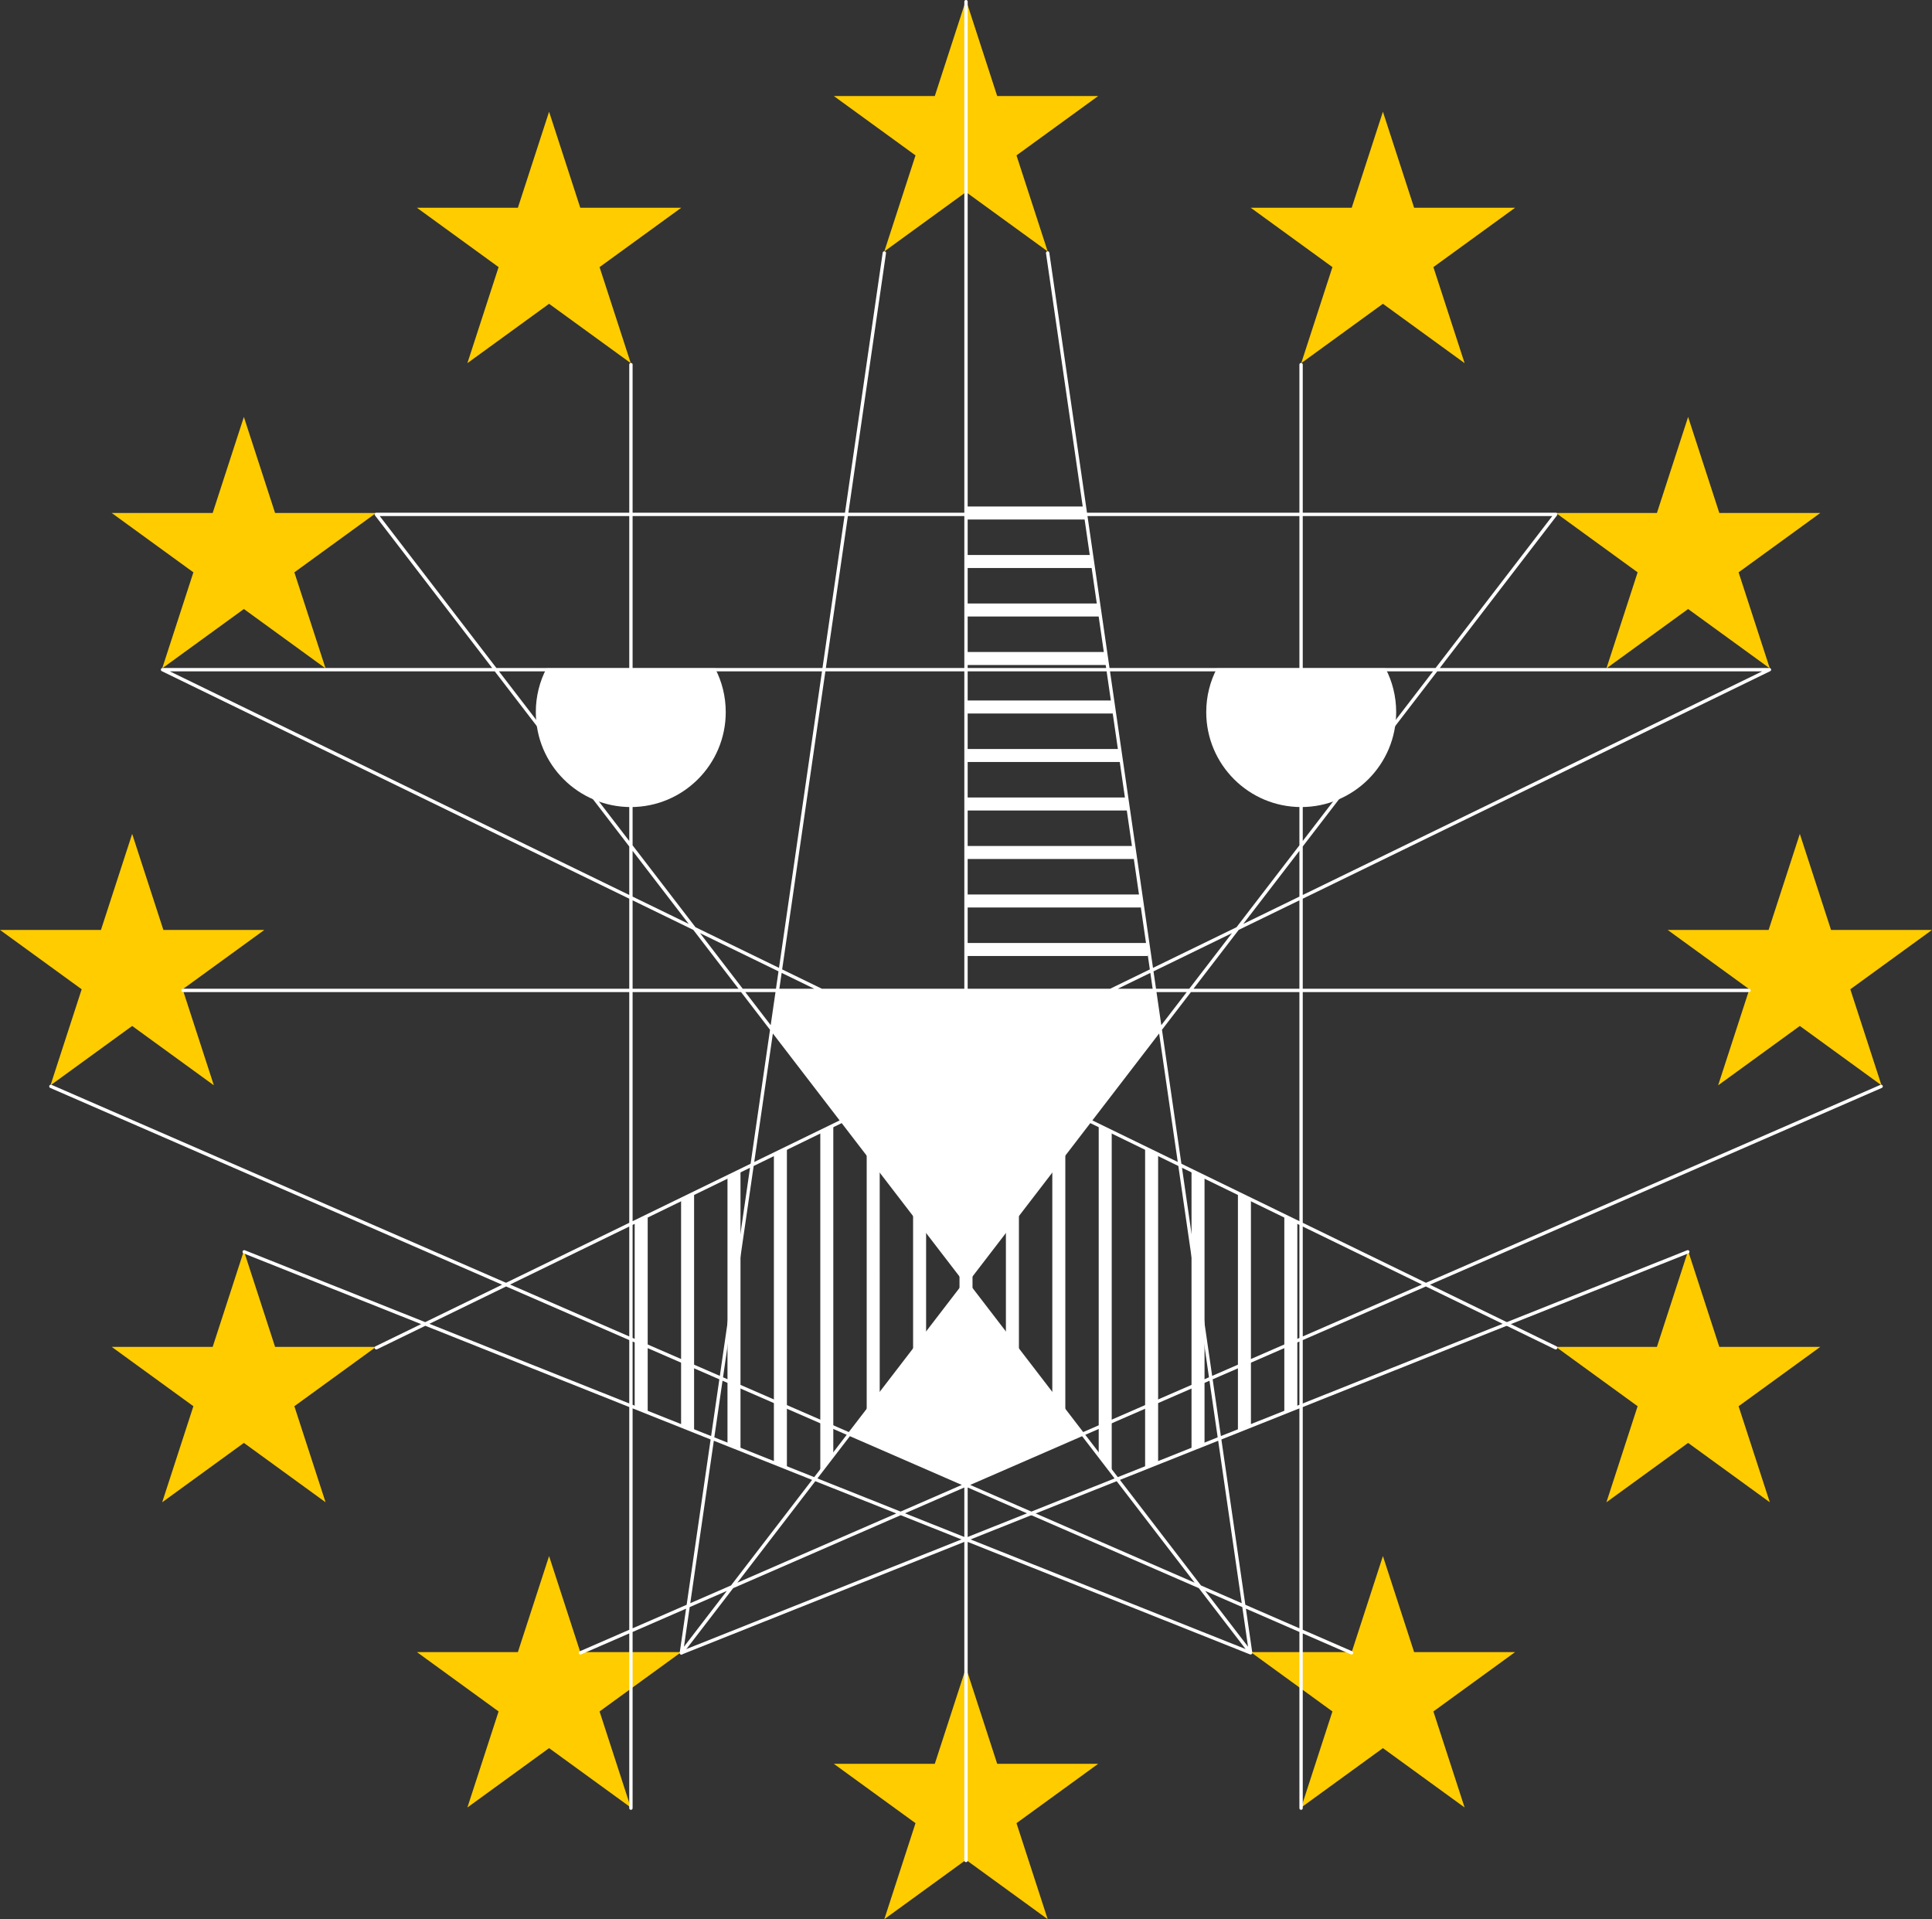
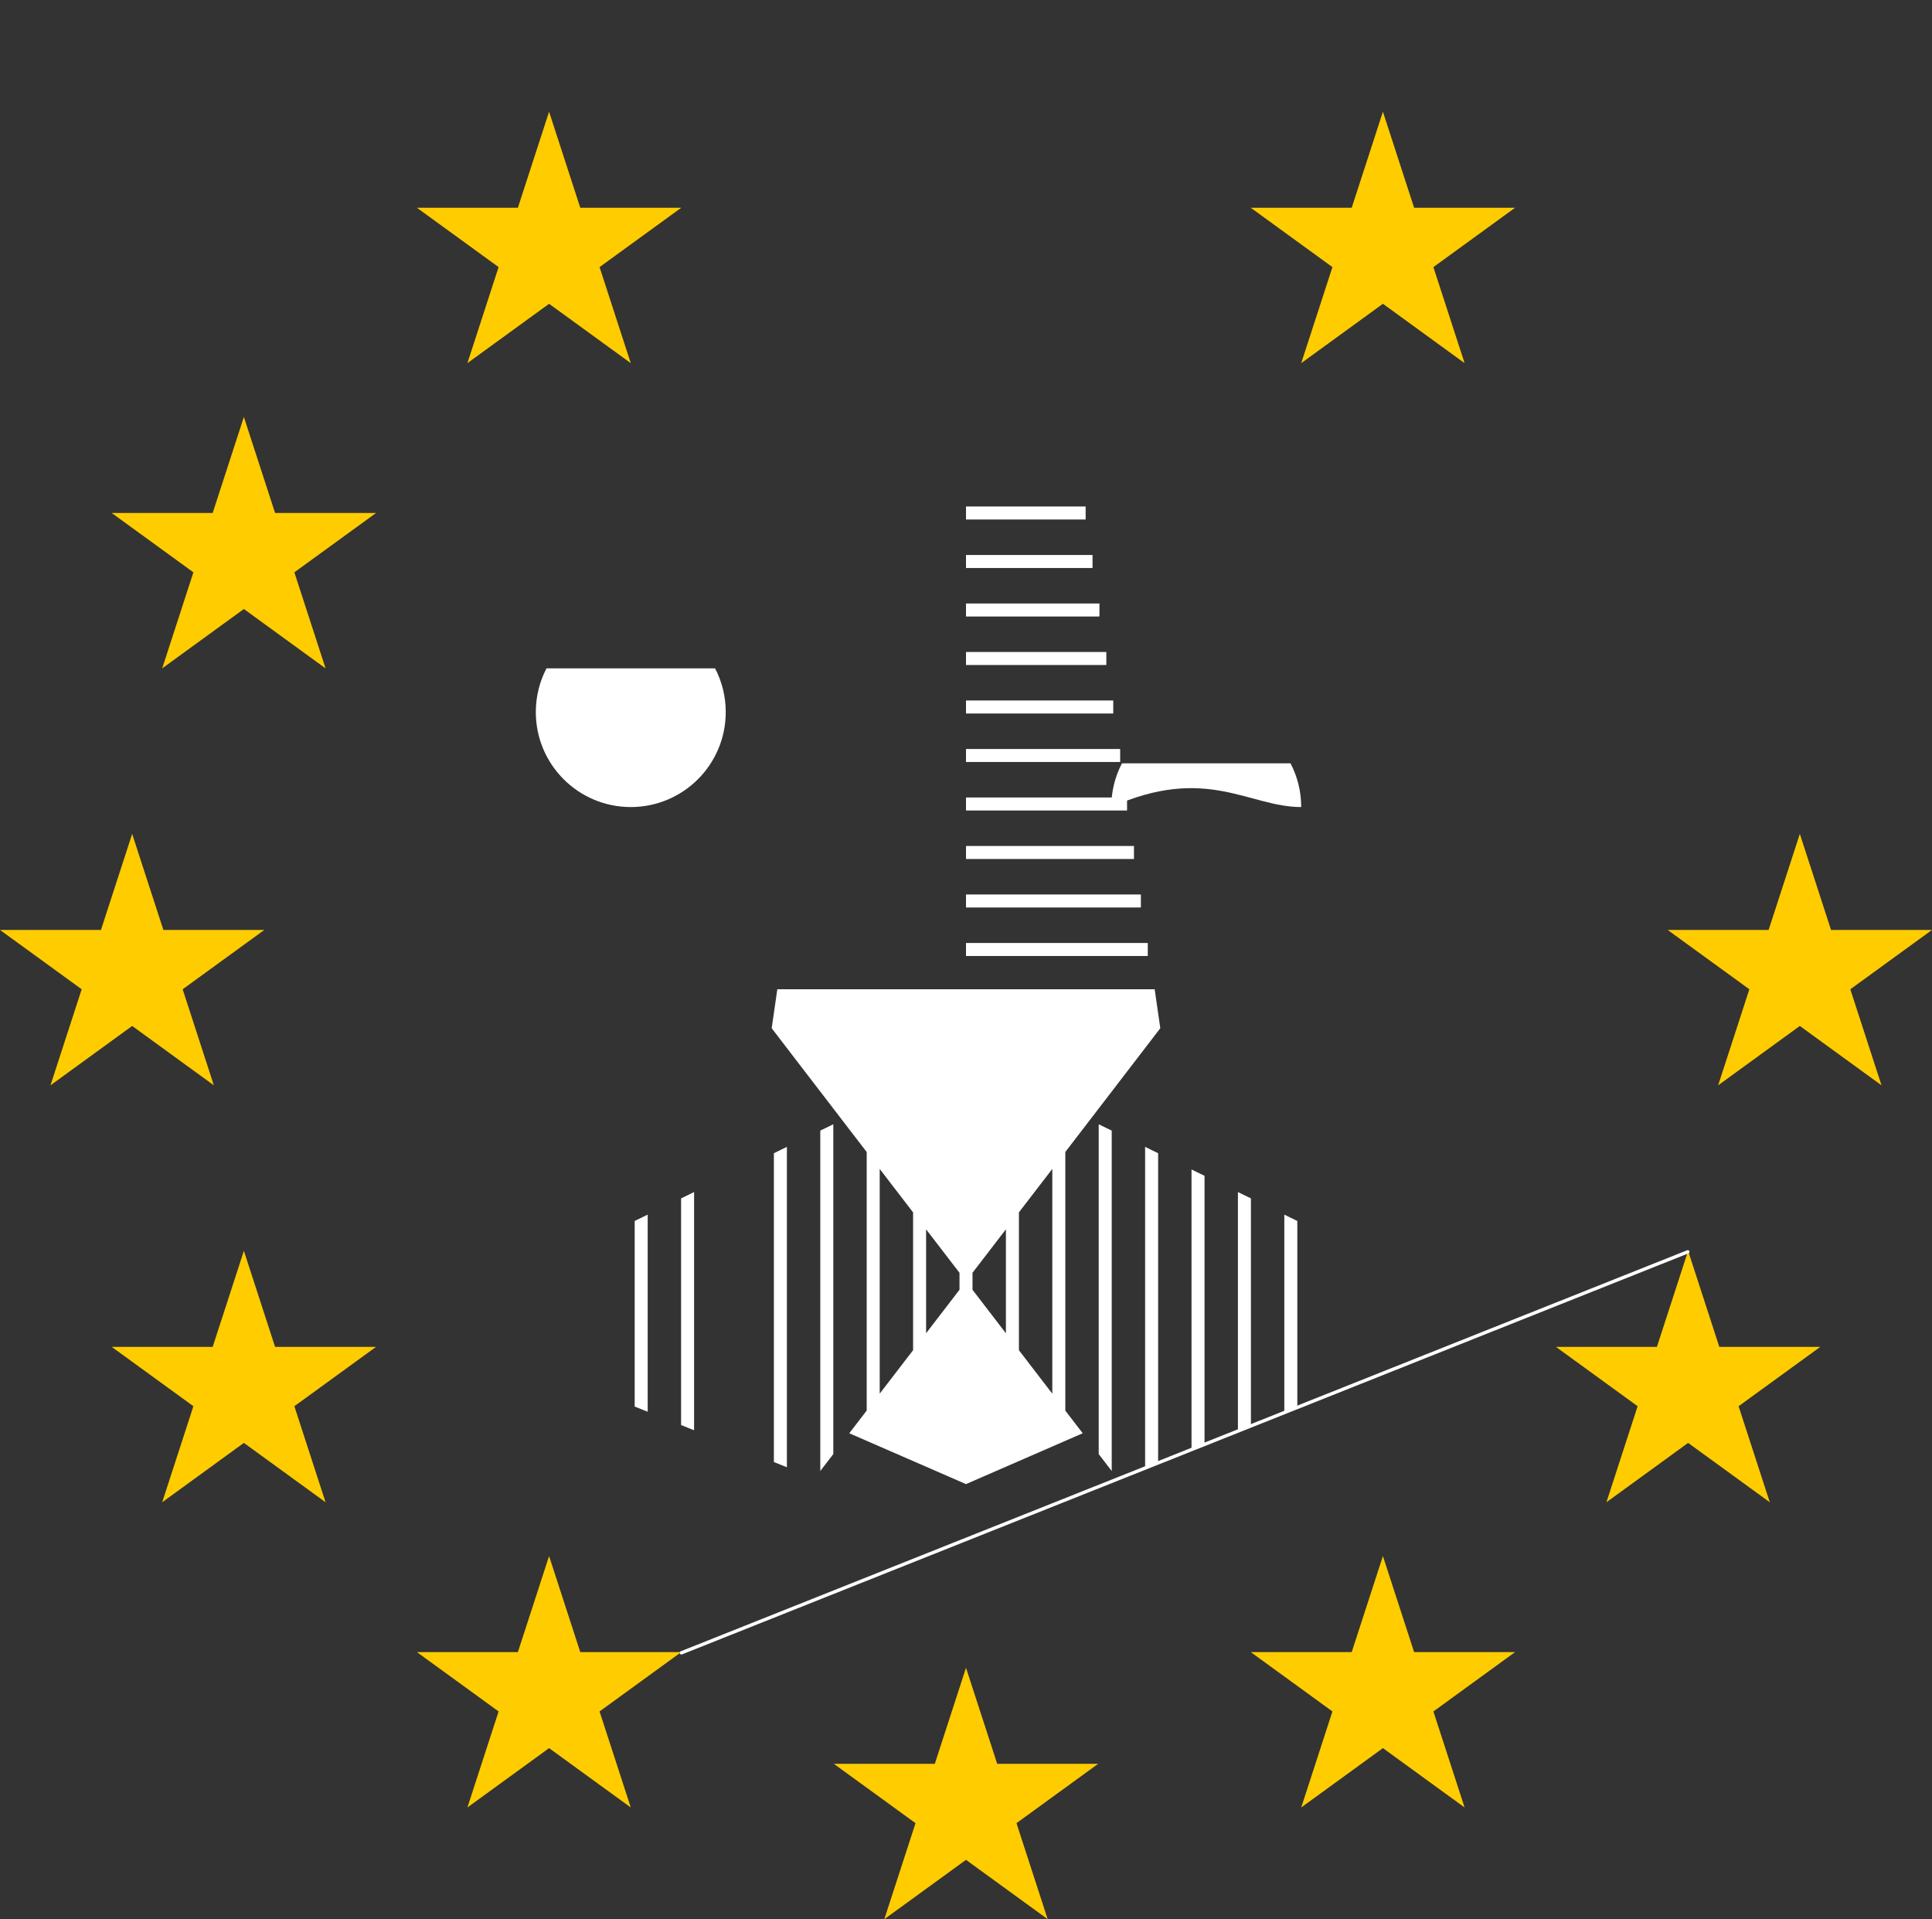
<svg xmlns="http://www.w3.org/2000/svg" version="1.1" id="Layer_1" x="0px" y="0px" viewBox="0 0 288.663 286.731" style="enable-background:new 0 0 288.663 286.731;" xml:space="preserve">
  <rect x="0" y="0" width="288.663" height="286.731" fill="#333333" stroke="none" />
  <style type="text/css">
	.st0{fill:#FFCC00;}
	.st1{fill:#FFFFFF;}
	.st2{fill:none;stroke:#FFFFFF;stroke-width:0.5;stroke-linecap:round;stroke-linejoin:round;}
</style>
  <g>
-     <polygon class="st0" points="144.331,0.001 139.67,14.348 124.583,14.348 136.788,23.215 132.126,37.562    144.331,28.695 156.536,37.562 151.874,23.215 164.079,14.348 148.993,14.348  " />
    <polygon class="st0" points="139.67,263.515 124.583,263.515 136.788,272.382 132.126,286.73 144.331,277.863    156.536,286.73 151.874,272.382 164.079,263.515 148.993,263.515 144.331,249.167  " />
    <polygon class="st0" points="15.085,138.932 -0.001,138.932 -0.001,138.933 12.204,147.799 7.543,162.147    19.747,153.279 31.951,162.147 27.291,147.799 39.495,138.932 24.409,138.932 19.747,124.584  " />
    <polygon class="st0" points="69.834,54.254 82.039,45.387 94.244,54.254 89.582,39.906 101.787,31.039 86.701,31.039    82.039,16.691 77.377,31.039 62.291,31.039 74.496,39.906  " />
    <polygon class="st0" points="36.438,62.292 31.776,76.64 16.69,76.64 28.895,85.507 24.233,99.855 36.438,90.987    48.643,99.855 43.981,85.507 56.186,76.64 41.1,76.64  " />
    <polygon class="st0" points="41.1,201.224 36.438,186.875 31.776,201.224 16.69,201.224 28.895,210.09    24.233,224.439 36.438,215.571 48.643,224.439 43.981,210.09 56.186,201.224  " />
    <polygon class="st0" points="86.701,246.824 82.039,232.477 77.377,246.824 62.291,246.824 74.496,255.691    69.834,270.039 82.039,261.171 94.244,270.039 89.582,255.691 101.787,246.824  " />
    <polygon class="st0" points="264.253,138.932 249.167,138.932 261.372,147.799 256.71,162.147 268.915,153.279    281.12,162.147 276.458,147.799 288.663,138.932 273.577,138.932 268.915,124.584  " />
    <polygon class="st0" points="206.623,16.691 201.961,31.039 186.875,31.039 199.08,39.906 194.418,54.254 206.623,45.387    218.828,54.254 214.166,39.906 226.371,31.039 211.285,31.039  " />
-     <polygon class="st0" points="240.019,99.855 252.224,90.988 264.429,99.855 259.767,85.508 271.972,76.64    256.886,76.64 252.224,62.292 247.562,76.64 232.477,76.64 244.681,85.508  " />
    <polygon class="st0" points="256.885,201.224 252.223,186.875 247.562,201.224 232.476,201.224 244.68,210.09    240.018,224.439 252.223,215.571 264.428,224.439 259.766,210.09 271.971,201.224  " />
    <polygon class="st0" points="211.285,246.824 206.623,232.477 201.961,246.824 186.876,246.824 199.08,255.691    194.418,270.039 206.623,261.171 218.828,270.039 214.166,255.691 226.371,246.824  " />
    <path class="st1" d="M138.371,183.664l4.99,6.495v2.532l-4.99,6.495V183.664z M125.819,167.327l10.608,13.807l0.001,20.582   l-4.989,6.495l-0.001-33.571l-1.944-2.529l0.001,38.631l0.746-0.972l-3.349,4.36l17.438,7.596l17.439-7.596l-17.439-22.702h0.001   l0.974,1.268l-0.001-2.544l-0.973,1.268h-0.001l7.479-9.732l-1.515,1.971v15.532l1.943,2.531v-20.593l4.99-6.494v33.582l1.944,2.53   v-38.641l3.671-4.779l10.519-13.707l-0.839-5.823H144.33h-28.19l-0.84,5.823L125.819,167.327z" />
    <g>
      <path class="st1" d="M80.057,106.385c0,7.837,6.352,14.189,14.189,14.189s14.188-6.352,14.188-14.189    c0-2.355-0.575-4.579-1.593-6.53h-25.19C80.633,101.806,80.057,104.03,80.057,106.385" />
-       <path class="st1" d="M194.415,120.574c7.836,0,14.189-6.352,14.189-14.189c0-2.355-0.576-4.579-1.594-6.53h-25.19    c-1.019,1.951-1.594,4.175-1.594,6.53C180.226,114.222,186.578,120.574,194.415,120.574" />
+       <path class="st1" d="M194.415,120.574c0-2.355-0.576-4.579-1.594-6.53h-25.19    c-1.019,1.951-1.594,4.175-1.594,6.53C180.226,114.222,186.578,120.574,194.415,120.574" />
    </g>
    <polygon class="st1" points="94.829,182.413 94.829,210.141 96.773,210.915 96.773,181.467  " />
    <polygon class="st1" points="103.705,178.093 101.762,179.039 101.762,212.904 103.705,213.679  " />
-     <polygon class="st1" points="108.695,215.668 110.639,216.443 110.638,174.719 108.695,175.665  " />
    <polygon class="st1" points="117.572,219.208 117.572,171.343 115.628,172.29 115.628,218.433  " />
    <polygon class="st1" points="122.562,219.769 124.506,217.238 124.505,167.967 122.562,168.914  " />
    <polygon class="st1" points="166.104,219.775 166.104,168.915 164.16,167.969 164.16,217.244  " />
    <polygon class="st1" points="173.037,218.431 173.037,172.292 171.093,171.345 171.093,219.206  " />
    <polygon class="st1" points="178.027,216.442 179.971,215.667 179.971,175.667 178.027,174.721  " />
    <polygon class="st1" points="184.96,178.095 184.96,213.677 186.903,212.902 186.903,179.041  " />
    <polygon class="st1" points="191.892,181.469 191.892,210.913 193.836,210.139 193.836,182.415  " />
    <rect x="144.331" y="75.672" class="st1" width="17.875" height="1.943" />
    <rect x="144.331" y="82.917" class="st1" width="18.906" height="1.944" />
    <rect x="144.331" y="90.162" class="st1" width="19.938" height="1.944" />
    <rect x="144.331" y="97.409" class="st1" width="20.969" height="1.944" />
    <rect x="144.331" y="104.654" class="st1" width="22.001" height="1.944" />
    <rect x="144.331" y="111.9" class="st1" width="23.033" height="1.943" />
    <rect x="144.331" y="119.145" class="st1" width="24.064" height="1.944" />
    <rect x="144.331" y="126.39" class="st1" width="25.096" height="1.944" />
    <rect x="144.331" y="133.637" class="st1" width="26.128" height="1.943" />
    <rect x="144.331" y="140.883" class="st1" width="27.16" height="1.943" />
    <g>
-       <path class="st2" d="M86.726,246.936l194.335-84.63 M201.937,246.936l-194.334-84.63 M94.268,54.473v215.665     M194.396,54.473v215.665 M144.331,0.25v277.708 M24.286,100.049h240.091 M264.377,100.049l-208.152,101.312     M24.286,100.049l208.152,101.312 M186.857,246.936l-150.371-59.915 M186.857,246.936L56.225,76.847h176.213    l-130.632,170.089l30.326-209.145 M27.342,147.966h233.979 M156.531,37.791l30.326,209.145" />
-     </g>
+       </g>
    <line class="st2" x1="252.177" y1="187.021" x2="101.806" y2="246.936" />
  </g>
</svg>